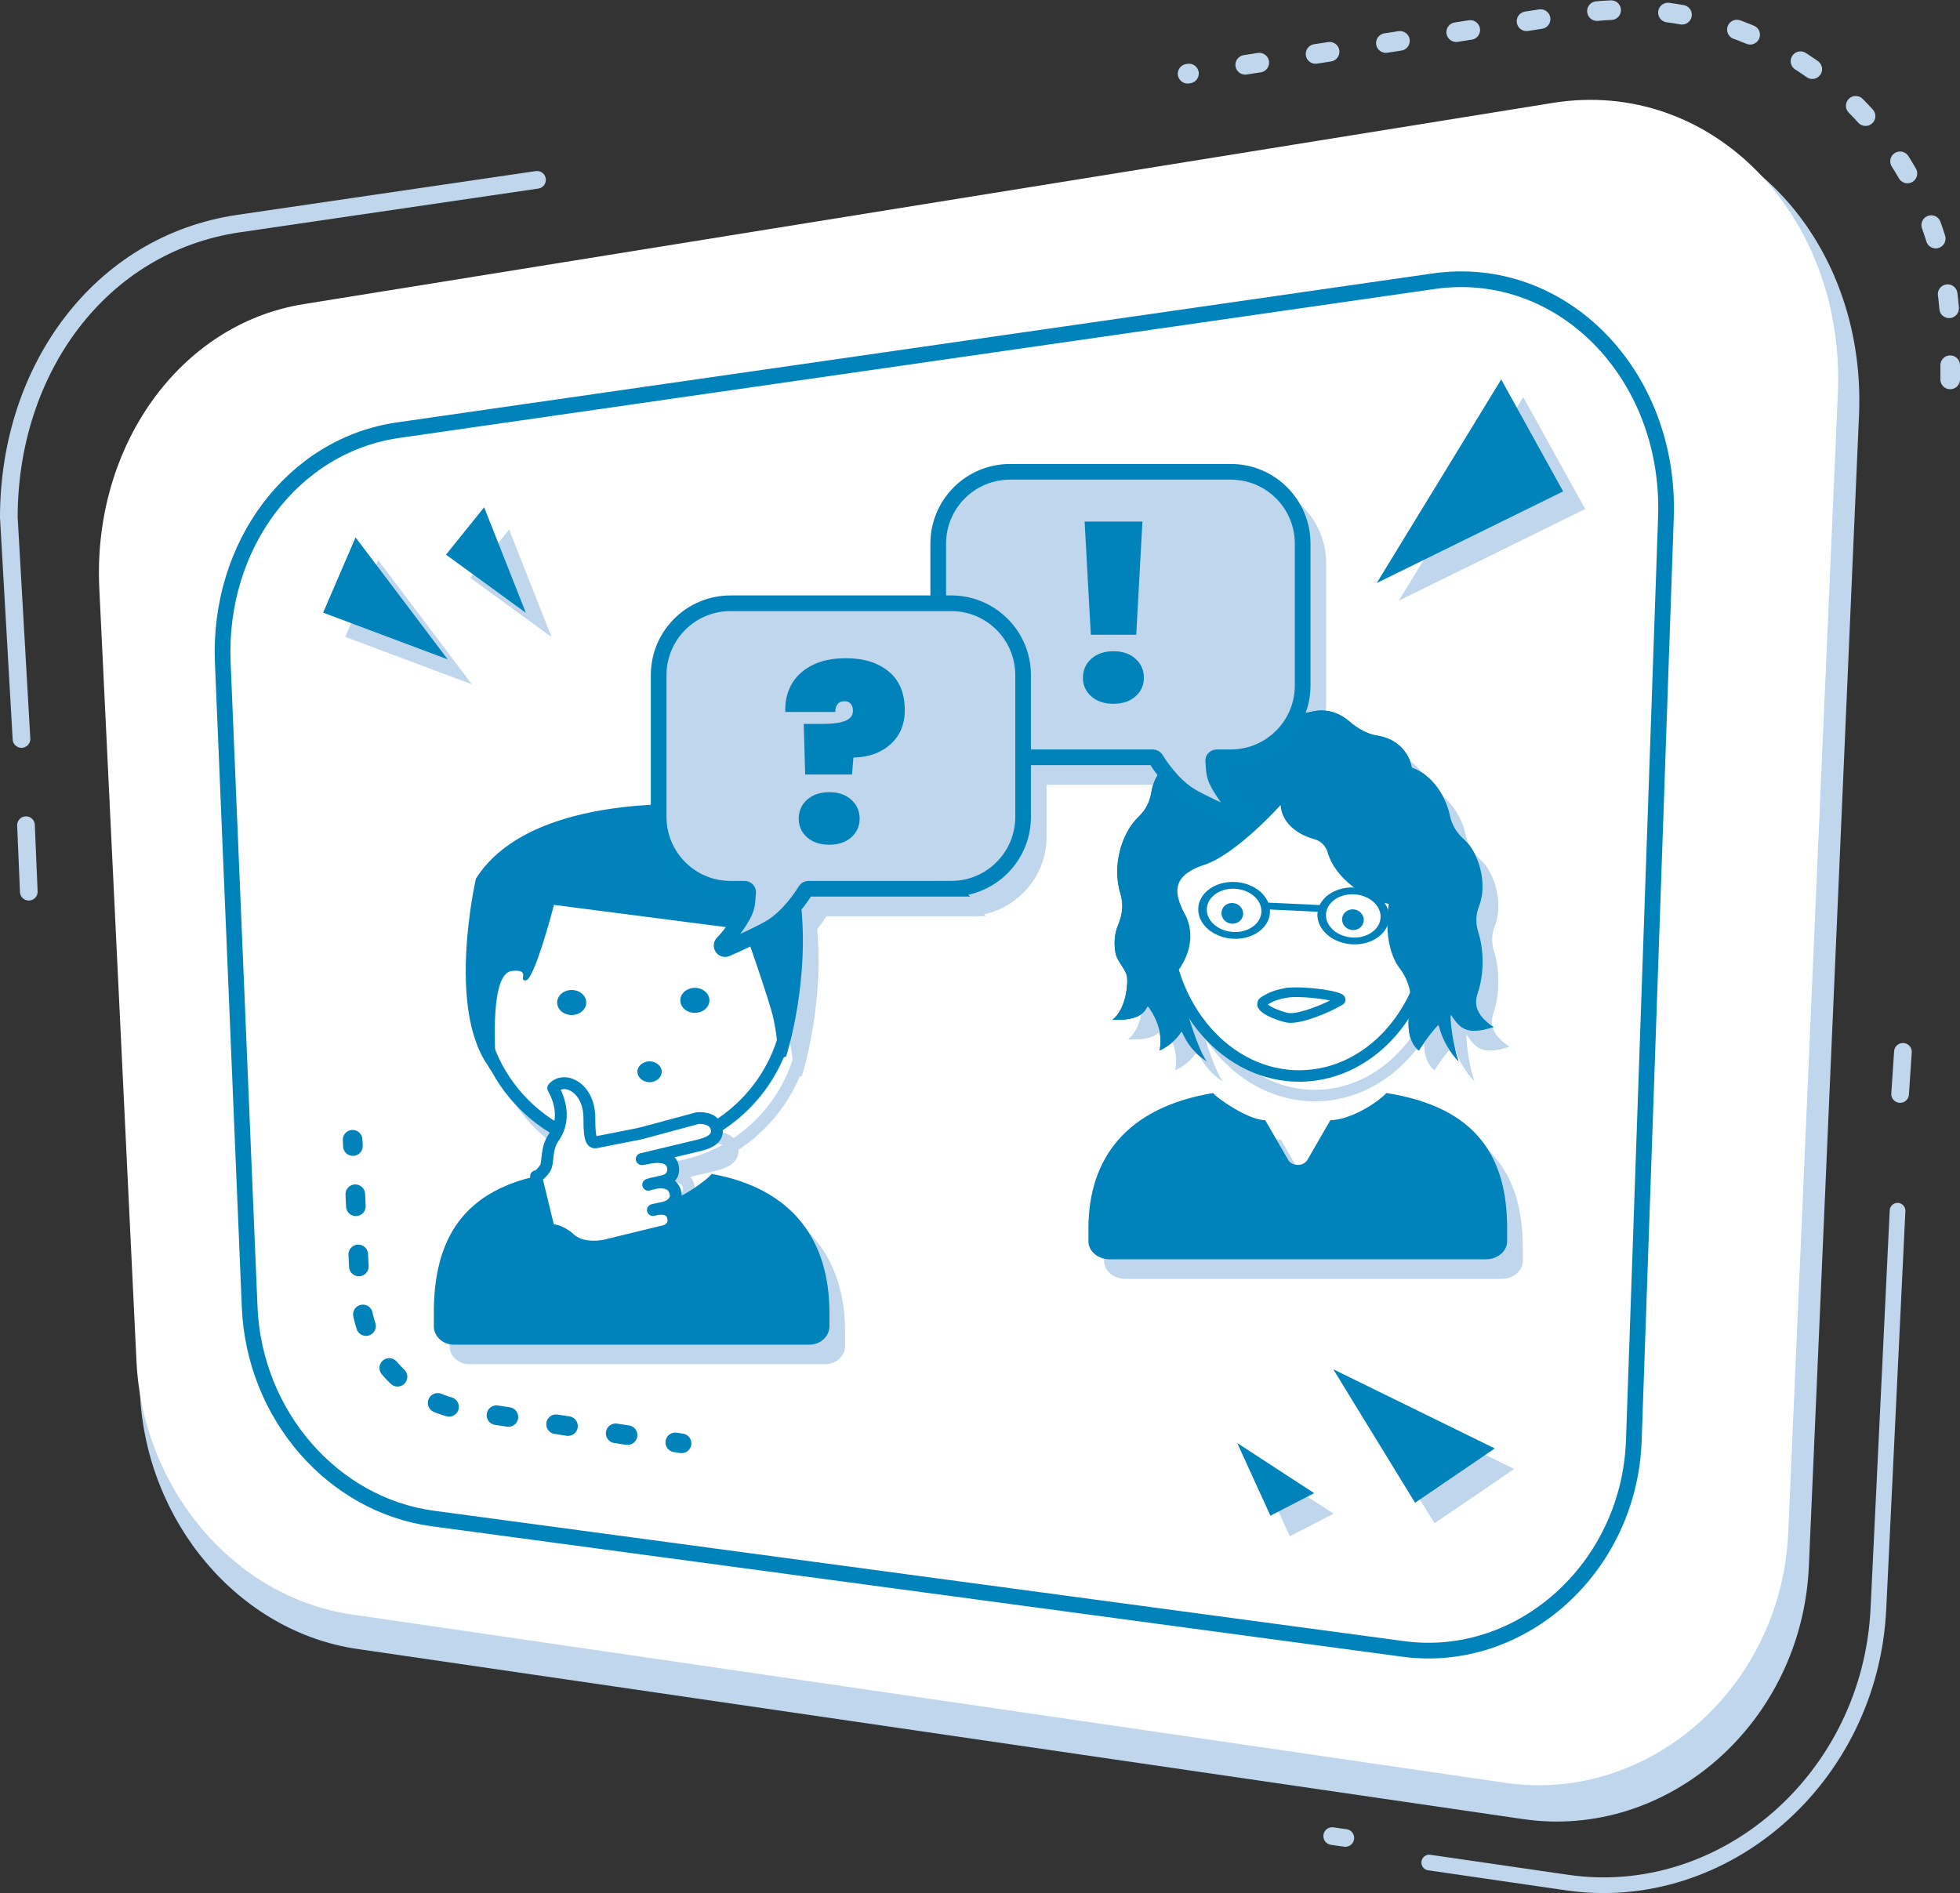
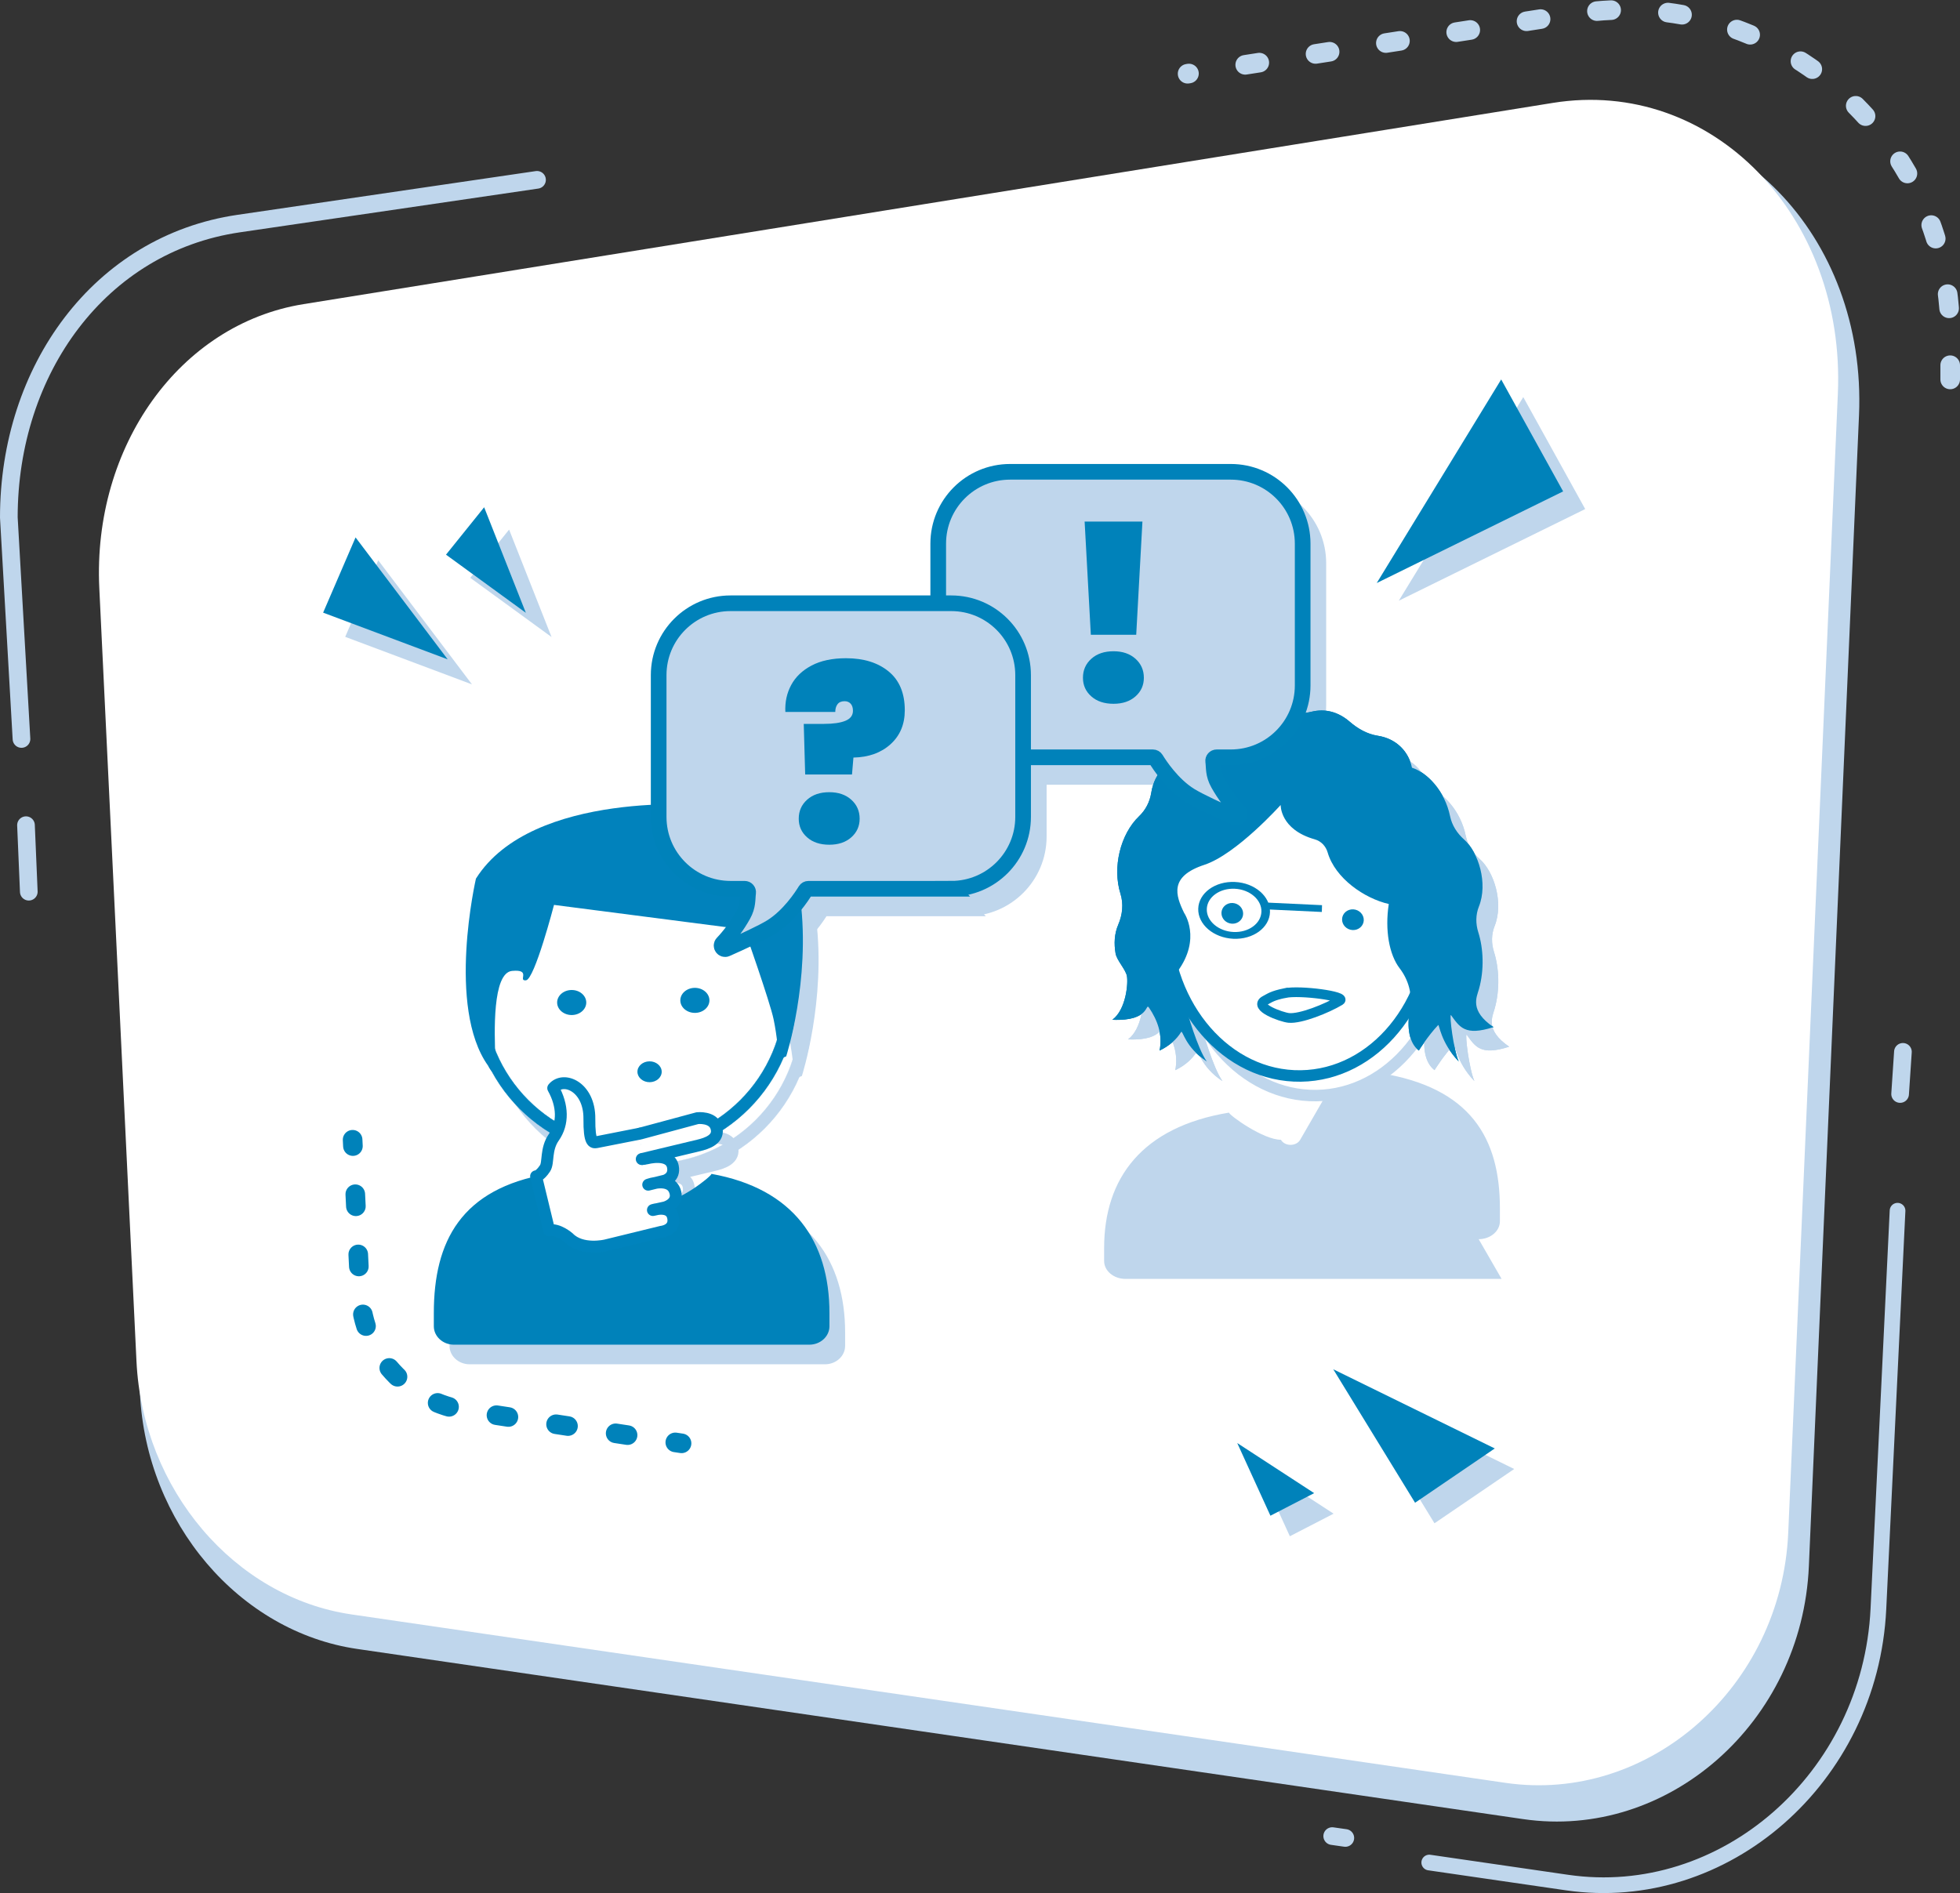
<svg xmlns="http://www.w3.org/2000/svg" viewBox="0 0 499.782 482.804">
  <rect x="0" y="0" width="499.782" height="482.804" fill="#333333" stroke="none" />
  <defs>
    <style>
      .cls-1, .cls-2, .cls-3 {
        fill: #fff;
      }

      .cls-1, .cls-4, .cls-5, .cls-6, .cls-7, .cls-8, .cls-9, .cls-10 {
        stroke-linecap: round;
      }

      .cls-1, .cls-11, .cls-10 {
        stroke-linejoin: round;
      }

      .cls-1, .cls-12 {
        stroke: #0083bd;
      }

      .cls-1, .cls-10 {
        stroke-width: 3.026px;
      }

      .cls-4, .cls-5, .cls-6, .cls-13, .cls-14, .cls-7, .cls-8, .cls-15, .cls-12, .cls-16, .cls-9, .cls-3 {
        stroke-miterlimit: 10;
      }

      .cls-4, .cls-5, .cls-6, .cls-11, .cls-7, .cls-8, .cls-15, .cls-9, .cls-10 {
        fill: none;
      }

      .cls-4, .cls-11 {
        stroke-width: 4px;
      }

      .cls-4, .cls-14, .cls-7, .cls-15, .cls-16, .cls-9, .cls-10 {
        stroke: #bfd6ec;
      }

      .cls-5 {
        stroke-width: 2.473px;
      }

      .cls-5, .cls-6, .cls-13, .cls-11, .cls-8 {
        stroke: #0082ba;
      }

      .cls-17 {
        fill: #0082ba;
      }

      .cls-6, .cls-8, .cls-9 {
        stroke-width: 5px;
      }

      .cls-13, .cls-18, .cls-14, .cls-16 {
        fill: #bfd6ec;
      }

      .cls-13, .cls-14 {
        stroke-width: 3.994px;
      }

      .cls-19, .cls-12 {
        fill: #0083bd;
      }

      .cls-7 {
        stroke-width: 4.504px;
      }

      .cls-8 {
        stroke-dasharray: 0 0 3.074 12.295;
      }

      .cls-20 {
        fill: #0182bc;
      }

      .cls-15, .cls-3 {
        stroke-width: 2.926px;
      }

      .cls-12, .cls-16 {
        stroke-width: .06px;
      }

      .cls-9 {
        stroke-dasharray: 0 0 3.629 14.517;
      }

      .cls-21 {
        fill: #0081ba;
      }

      .cls-3 {
        stroke: #0081ba;
      }
    </style>
  </defs>
  <g id="Ebene_1" data-name="Ebene 1" />
  <g id="Ebene_2" data-name="Ebene 2">
    <g id="kasten">
      <g id="Mitte_schatten" data-name="Mitte schatten">
        <path class="cls-18" d="M91.088,420.545l135.222,19.739,64.578,9.427,97.495,14.232c36.885,5.384,71.124-24.588,72.862-64.493l12.784-293.503c2.002-45.954-32.603-81.486-73.446-74.906L78.691,82.903c-31.901,5.14-54.342,36.677-52.587,73.18l9.578,199.209c1.591,33.088,25.29,60.857,55.406,65.254Z" />
      </g>
      <g id="Mitte">
        <g>
          <path class="cls-7" d="M136.934,45.865l-76.081,11.157C25.454,62.213,2.252,94.304,2.252,131.968l3.226,56.5" />
          <g>
            <path class="cls-2" d="M89.636,411.742l133.831,19.536,63.913,9.33,96.492,14.086c36.506,5.329,70.392-24.336,72.113-63.83l12.652-290.484c1.981-45.481-32.268-80.648-72.691-74.135L77.367,77.572c-31.573,5.087-53.783,36.3-52.046,72.427l9.479,197.16c1.574,32.747,25.029,60.231,54.836,64.583Z" />
-             <path class="cls-11" d="M110.374,387.277l58.965,7.927,134.373,18.065,54.08,7.271c30.104,4.047,57.691-20.713,58.819-53.156l8.188-235.49c1.265-36.379-26.575-64.87-59.252-60.169L101.495,109.714c-26.816,3.858-45.935,29.37-44.689,59.244l6.855,164.377c1.148,27.524,21.164,50.507,46.713,53.942Z" />
          </g>
          <line class="cls-7" x1="6.626" y1="210.453" x2="7.343" y2="227.419" />
          <line class="cls-7" x1="484.511" y1="279.016" x2="485.228" y2="268.263" />
          <line class="cls-7" x1="339.7" y1="468.274" x2="343.046" y2="468.751" />
          <g>
            <polygon class="cls-18" points="120.35 174.545 88.024 162.422 96.443 142.892 120.35 174.545" />
            <polygon class="cls-18" points="140.637 162.464 119.914 147.371 129.816 135.068 140.637 162.464" />
            <polygon class="cls-18" points="344.923 354.456 365.783 388.497 386.109 374.651 344.923 354.456" />
            <polygon class="cls-18" points="356.682 153.203 404.213 129.829 388.42 101.277 356.682 153.203" />
            <polygon class="cls-18" points="320.435 373.268 328.9 391.805 340.054 386.047 320.435 373.268" />
          </g>
          <polygon class="cls-17" points="114.155 168.159 82.395 156.249 90.665 137.06 114.155 168.159" />
          <polygon class="cls-17" points="134.086 156.29 113.726 141.461 123.454 129.374 134.086 156.29" />
          <polygon class="cls-17" points="339.969 349.218 360.83 383.258 381.156 369.413 339.969 349.218" />
          <polygon class="cls-17" points="351.052 148.7 398.583 125.325 382.79 96.773 351.052 148.7" />
          <polygon class="cls-17" points="315.482 368.03 323.946 386.566 335.101 380.808 315.482 368.03" />
          <g>
            <line class="cls-6" x1="89.913" y1="290.684" x2="89.992" y2="292.295" />
            <path class="cls-8" d="M90.596,304.576l1.253,25.486c.747,15.204,12.239,27.71,27.326,29.738l46.941,7.141" />
            <line class="cls-6" x1="172.194" y1="367.865" x2="173.789" y2="368.107" />
          </g>
          <path class="cls-9" d="M497.282,96.773v-11.371c0-50.831-45.335-89.686-95.567-81.908l-98.888,15.312" />
          <path class="cls-4" d="M364.446,475.019l35.137,5.108c40.015,5.817,77.315-26.582,79.392-69.781l4.883-101.566" />
        </g>
      </g>
    </g>
    <g id="punktuelle_meinungsumfrage" data-name="punktuelle meinungsumfrage">
      <g>
        <path class="cls-14" d="M261.558,198.142h36.416c.312,0,.6,.158,.762,.425,.905,1.489,4.191,6.534,8.744,9.349,2.297,1.42,7.49,3.811,11.386,5.542,.898,.399,1.684-.723,1.008-1.437-1.75-1.849-3.68-4.359-5.24-7.151-1.346-2.408-1.061-4.125-1.283-5.716-.076-.539,.344-1.013,.889-1.013h3.607c10.118,0,18.32-8.202,18.32-18.32v-36.172c0-10.118-8.202-18.32-18.32-18.32h-56.288c-10.118,0-18.32,8.202-18.32,18.32v36.172c0,10.118,8.202,18.32,18.32,18.32Z" />
        <path class="cls-14" d="M246.561,231.669h-36.416c-.312,0-.6,.158-.762,.425-.905,1.489-4.191,6.534-8.744,9.349-2.297,1.42-7.49,3.811-11.386,5.542-.898,.399-1.684-.723-1.008-1.437,1.75-1.849,3.68-4.359,5.24-7.151,1.346-2.408,1.061-4.125,1.283-5.716,.076-.539-.344-1.013-.889-1.013h-3.607c-10.118,0-18.32-8.202-18.32-18.32v-36.172c0-10.118,8.202-18.32,18.32-18.32h56.288c10.118,0,18.32,8.202,18.32,18.32v36.172c0,10.118-8.202,18.32-18.32,18.32Z" />
      </g>
      <g>
        <g>
          <path class="cls-2" d="M123.743,255.151c0,21.409,17.355,38.762,38.762,38.762,21.409,0,38.763-17.353,38.763-38.762,0-21.407-17.355-38.762-38.763-38.762-21.407,0-38.762,17.355-38.762,38.762Z" />
          <path class="cls-16" d="M124.396,258.565c0,22.798,18.549,41.346,41.349,41.346,22.798,0,41.346-18.548,41.346-41.346,0-22.799-18.548-41.348-41.346-41.348-22.8,0-41.349,18.548-41.349,41.348Zm3.122,0c0-21.078,17.148-38.226,38.227-38.226,21.077,0,38.224,17.148,38.224,38.226,0,21.077-17.148,38.224-38.224,38.224s-38.227-17.148-38.227-38.224Z" />
          <path class="cls-18" d="M204.473,274.411s6.201-19.229,3.634-39.944l-23.544-24.093s-44.82-4.101-59.204,18.711c0,0-7.556,32.761,3.092,47.704,0,0,2.132,4.524,1.868-1.868-.261-6.395-.811-21.827,4.258-22.302,5.066-.474,1.341,2.638,3.544,2.399,2.204-.234,7.146-19.234,7.146-19.234l48.558,6.28s6.522,18.481,7.434,22.883c.913,4.406,1.308,8.971,1.025,9.801-.281,.824,2.189-.337,2.189-.337Z" />
          <g>
            <path class="cls-10" d="M167.855,300.597l1.132-.18s5.857-1.569,6.593,2.122c.566,2.837-2.034,3.558-2.034,3.558l-4.259,1.053s5.965-2.246,6.948,2.073c.65,2.855-2.709,3.721-2.709,3.721l-3.041,.667s4.542-1.496,5.165,1.946c.589,3.252-2.972,3.586-2.972,3.586l-14.209,3.475s-6.129,1.474-9.44-1.924c0,0-2.675-2.374-4.994-1.896l-3.345-13.799s.904,.061,2.289-2.031c.96-1.45,.091-4.868,2.254-7.935,2.437-3.456,2.336-8.029-.17-12.522,2.695-3.172,9.287-.267,9.222,7.778-.051,6.314,.958,6.16,1.825,6.012l11.128-2.193" />
            <path class="cls-10" d="M167.634,300.61l14.527-3.486c2.002-.485,5.399-1.517,4.496-4.574-.833-2.821-4.817-2.377-4.817-2.377l-14.6,3.935" />
          </g>
          <ellipse class="cls-2" cx="160.916" cy="250.184" rx="40.352" ry="41.605" />
          <path class="cls-12" d="M120.396,253.565c0,22.798,18.549,41.346,41.349,41.346,22.798,0,41.346-18.548,41.346-41.346,0-22.799-18.548-41.348-41.346-41.348-22.8,0-41.349,18.548-41.349,41.348Zm3.122,0c0-21.078,17.148-38.226,38.227-38.226,21.077,0,38.224,17.148,38.224,38.226,0,21.077-17.148,38.224-38.224,38.224s-38.227-17.148-38.227-38.224Z" />
          <g>
            <path class="cls-19" d="M177.128,251.94c2.049-.025,3.737,1.383,3.77,3.146,.029,1.758-1.609,3.216-3.654,3.238-2.05,.032-3.737-1.383-3.769-3.141-.033-1.761,1.608-3.216,3.654-3.242Z" />
            <path class="cls-19" d="M145.723,252.491c2.046-.032,3.735,1.383,3.769,3.141,.032,1.76-1.607,3.213-3.656,3.242-2.046,.025-3.734-1.383-3.771-3.145-.029-1.759,1.607-3.213,3.658-3.239Z" />
          </g>
          <path class="cls-20" d="M200.473,269.411s6.201-19.229,3.634-39.944l-23.544-24.093s-44.82-4.101-59.204,18.711c0,0-7.556,32.761,3.092,47.704,0,0,2.132,4.524,1.868-1.868-.261-6.395-.811-21.827,4.258-22.302,5.066-.474,1.341,2.638,3.544,2.399,2.204-.234,7.146-19.234,7.146-19.234l48.558,6.28s6.522,18.481,7.434,22.883c.913,4.406,1.308,8.971,1.025,9.801-.281,.824,2.189-.337,2.189-.337Z" />
        </g>
        <path class="cls-18" d="M119.736,347.945h90.649c2.813,0,5.114-2.109,5.114-4.687v-3.393c0-18.32-9.142-31.712-30.069-35.479-.224,.79-8.267,7.112-12.524,7.112h-15.691c-4.684,0-11.365-4.544-13.494-7.112-22.112,3.768-29.099,17.16-29.099,35.479v3.393c0,2.578,2.301,4.687,5.114,4.687Z" />
        <path class="cls-17" d="M115.736,342.945h90.649c2.813,0,5.114-2.109,5.114-4.687v-3.393c0-18.32-9.142-31.712-30.069-35.479-.224,.79-8.267,7.112-12.524,7.112h-15.691c-4.684,0-11.365-4.544-13.494-7.112-22.112,3.768-29.099,17.16-29.099,35.479v3.393c0,2.578,2.301,4.687,5.114,4.687Z" />
        <g>
          <path class="cls-1" d="M163.855,295.597l1.132-.18s5.857-1.569,6.593,2.122c.566,2.837-2.034,3.558-2.034,3.558l-4.259,1.053s5.965-2.246,6.948,2.073c.65,2.855-2.709,3.721-2.709,3.721l-3.041,.667s4.542-1.496,5.165,1.946c.589,3.252-2.972,3.586-2.972,3.586l-14.209,3.475s-6.129,1.474-9.44-1.924c0,0-2.675-2.374-4.994-1.896l-3.345-13.799s.904,.061,2.289-2.031c.96-1.45,.091-4.868,2.254-7.935,2.437-3.456,2.336-8.029-.17-12.522,2.695-3.172,9.287-.267,9.222,7.778-.051,6.314,.958,6.16,1.825,6.012l11.128-2.193" />
          <path class="cls-1" d="M163.634,295.61l14.527-3.486c2.002-.485,5.399-1.517,4.496-4.574-.833-2.821-4.817-2.377-4.817-2.377l-14.6,3.935" />
        </g>
        <path class="cls-19" d="M165.587,270.684c1.705-.027,3.112,1.152,3.14,2.617,.027,1.466-1.339,2.677-3.045,2.701-1.705,.021-3.111-1.152-3.142-2.62-.024-1.466,1.339-2.677,3.048-2.698Z" />
      </g>
      <g>
        <path class="cls-18" d="M330.557,210.302s-.211,6.251,8.708,8.767c1.604,.453,2.808,1.736,3.273,3.337,1.917,6.603,9.368,11.72,15.586,13.153-1.023,6.69,.114,12.926,2.767,16.385,2.262,2.95,3.301,6.648,2.644,10.306-.909,5.057-.138,8.823,2.255,10.681,0,0,2.287-3.724,4.926-6.492,.304-.319,.557,4.349,5.243,9.284-1.353-3.157-2.395-11.675-1.994-11.864,2.193,2.991,3.489,5.483,10.867,3.091-6.181-4.187-4.291-7.652-3.718-9.679,1.395-4.932,1.139-10.41-.166-14.514-.684-2.152-.681-4.457,.157-6.554,2.362-5.905-.104-13.841-3.778-17.103-1.786-1.586-3.097-3.625-3.579-5.964-1.335-6.468-5.865-11.113-9.712-12.344-.808-4.041-3.901-7.405-8.742-8.154-2.679-.415-5.08-1.806-7.134-3.576-2.94-2.533-6.25-3.387-9.699-2.548-2.381,.579-4.838,.532-7.249,.094-3.745-.681-7.541,.707-9.33,4.146-4.181-1.764-7.836,.036-9.695,2.562-1.475,2.003-3.429,3.615-5.808,4.34-4.352,1.326-7.952,4.033-8.829,9.57-.359,2.265-1.42,4.345-3.078,5.93-4.814,4.602-6.859,13.11-4.763,19.779,.818,2.601,.517,5.368-.56,7.872-1.015,2.358-1.111,4.888-.687,7.356,.303,1.764,2.505,3.989,2.878,5.704,.374,1.72-.15,8.599-3.701,11.216,9.982,.449,8.273-4.7,9.415-2.991,2.017,3.019,3.462,6.625,2.635,10.842,2.515-1.197,4.353-2.888,5.494-4.739,.38-.617,.961,3.867,6.536,7.531-2.419-3.425-4.994-12.614-5.399-14.078-1.055-3.814-2.227-4.172-2.068-8.879,6.206-8.443,1.689-14.945,1.689-14.945-2.203-4.521-3.811-9.313,5.151-12.257,8.191-2.691,19.463-15.262,19.463-15.262Z" />
        <path class="cls-21" d="M326.557,205.302s-.211,6.251,8.708,8.767c1.604,.453,2.808,1.736,3.273,3.337,1.917,6.603,9.368,11.72,15.586,13.153-1.023,6.69,.114,12.926,2.767,16.385,2.262,2.95,3.301,6.648,2.644,10.306-.909,5.057-.138,8.823,2.255,10.681,0,0,2.287-3.724,4.926-6.492,.304-.319,.557,4.349,5.243,9.284-1.353-3.157-2.395-11.675-1.994-11.864,2.193,2.991,3.489,5.483,10.867,3.091-6.181-4.187-4.291-7.652-3.718-9.679,1.395-4.932,1.139-10.41-.166-14.514-.684-2.152-.681-4.457,.157-6.554,2.362-5.905-.104-13.841-3.778-17.103-1.786-1.586-3.097-3.625-3.579-5.964-1.335-6.468-5.865-11.113-9.712-12.344-.808-4.041-3.901-7.405-8.742-8.154-2.679-.415-5.08-1.806-7.134-3.576-2.94-2.533-6.25-3.387-9.699-2.548-2.381,.579-4.838,.532-7.249,.094-3.745-.681-7.541,.707-9.33,4.146-4.181-1.764-7.836,.036-9.695,2.562-1.475,2.003-3.429,3.615-5.808,4.34-4.352,1.326-7.952,4.033-8.829,9.57-.359,2.265-1.42,4.345-3.078,5.93-4.814,4.602-6.859,13.11-4.763,19.779,.818,2.601,.517,5.368-.56,7.872-1.015,2.358-1.111,4.888-.687,7.356,.303,1.764,2.505,3.989,2.878,5.704,.374,1.72-.15,8.599-3.701,11.216,9.982,.449,8.273-4.7,9.415-2.991,2.017,3.019,3.462,6.625,2.635,10.842,2.515-1.197,4.353-2.888,5.494-4.739,.38-.617,.961,3.867,6.536,7.531-2.419-3.425-4.994-12.614-5.399-14.078-1.055-3.814-2.227-4.172-2.068-8.879,6.206-8.443,1.689-14.945,1.689-14.945-2.203-4.521-3.811-9.313,5.151-12.257,8.191-2.691,19.463-15.262,19.463-15.262Z" />
        <ellipse class="cls-15" cx="335.128" cy="239.358" rx="33.929" ry="40.061" transform="translate(-3.351 4.763) rotate(-.81)" />
        <path class="cls-18" d="M330.557,210.302s-.211,6.251,8.708,8.767c1.604,.453,2.808,1.736,3.273,3.337,1.917,6.603,9.368,11.72,15.586,13.153-1.023,6.69,.114,12.926,2.767,16.385,2.262,2.95,3.301,6.648,2.644,10.306-.909,5.057-.138,8.823,2.255,10.681,0,0,2.287-3.724,4.926-6.492,.304-.319,.557,4.349,5.243,9.284-1.353-3.157-2.395-11.675-1.994-11.864,2.193,2.991,3.489,5.483,10.867,3.091-6.181-4.187-4.291-7.652-3.718-9.679,1.395-4.932,1.139-10.41-.166-14.514-.684-2.152-.681-4.457,.157-6.554,2.362-5.905-.104-13.841-3.778-17.103-1.786-1.586-3.097-3.625-3.579-5.964-1.335-6.468-5.865-11.113-9.712-12.344-.808-4.041-3.901-7.405-8.742-8.154-2.679-.415-5.08-1.806-7.134-3.576-2.94-2.533-6.25-3.387-9.699-2.548-2.381,.579-4.838,.532-7.249,.094-3.745-.681-7.541,.707-9.33,4.146-4.181-1.764-7.836,.036-9.695,2.562-1.475,2.003-3.429,3.615-5.808,4.34-4.352,1.326-7.952,4.033-8.829,9.57-.359,2.265-1.42,4.345-3.078,5.93-4.814,4.602-6.859,13.11-4.763,19.779,.818,2.601,.517,5.368-.56,7.872-1.015,2.358-1.111,4.888-.687,7.356,.303,1.764,2.505,3.989,2.878,5.704,.374,1.72-.15,8.599-3.701,11.216,9.982,.449,8.273-4.7,9.415-2.991,2.017,3.019,3.462,6.625,2.635,10.842,2.515-1.197,4.353-2.888,5.494-4.739,.38-.617,.961,3.867,6.536,7.531-2.419-3.425-4.994-12.614-5.399-14.078-1.055-3.814-2.227-4.172-2.068-8.879,6.206-8.443,1.689-14.945,1.689-14.945-2.203-4.521-3.811-9.313,5.151-12.257,8.191-2.691,19.463-15.262,19.463-15.262Z" />
        <ellipse class="cls-3" cx="331.128" cy="234.358" rx="33.929" ry="40.061" transform="translate(-3.281 4.706) rotate(-.81)" />
        <g>
          <path class="cls-21" d="M314.313,230.298c-1.524-.08-2.805,1.039-2.854,2.495s1.152,2.705,2.676,2.786,2.805-1.038,2.854-2.494c.049-1.456-1.151-2.706-2.676-2.787Z" />
          <path class="cls-21" d="M345.072,231.919c-1.526-.08-2.806,1.039-2.856,2.495s1.152,2.705,2.677,2.786,2.806-1.038,2.856-2.494-1.151-2.706-2.677-2.787Z" />
        </g>
        <path class="cls-21" d="M326.557,205.302s-.211,6.251,8.708,8.767c1.604,.453,2.808,1.736,3.273,3.337,1.917,6.603,9.368,11.72,15.586,13.153-1.023,6.69,.114,12.926,2.767,16.385,2.262,2.95,3.301,6.648,2.644,10.306-.909,5.057-.138,8.823,2.255,10.681,0,0,2.287-3.724,4.926-6.492,.304-.319,.557,4.349,5.243,9.284-1.353-3.157-2.395-11.675-1.994-11.864,2.193,2.991,3.489,5.483,10.867,3.091-6.181-4.187-4.291-7.652-3.718-9.679,1.395-4.932,1.139-10.41-.166-14.514-.684-2.152-.681-4.457,.157-6.554,2.362-5.905-.104-13.841-3.778-17.103-1.786-1.586-3.097-3.625-3.579-5.964-1.335-6.468-5.865-11.113-9.712-12.344-.808-4.041-3.901-7.405-8.742-8.154-2.679-.415-5.08-1.806-7.134-3.576-2.94-2.533-6.25-3.387-9.699-2.548-2.381,.579-4.838,.532-7.249,.094-3.745-.681-7.541,.707-9.33,4.146-4.181-1.764-7.836,.036-9.695,2.562-1.475,2.003-3.429,3.615-5.808,4.34-4.352,1.326-7.952,4.033-8.829,9.57-.359,2.265-1.42,4.345-3.078,5.93-4.814,4.602-6.859,13.11-4.763,19.779,.818,2.601,.517,5.368-.56,7.872-1.015,2.358-1.111,4.888-.687,7.356,.303,1.764,2.505,3.989,2.878,5.704,.374,1.72-.15,8.599-3.701,11.216,9.982,.449,8.273-4.7,9.415-2.991,2.017,3.019,3.462,6.625,2.635,10.842,2.515-1.197,4.353-2.888,5.494-4.739,.38-.617,.961,3.867,6.536,7.531-2.419-3.425-4.994-12.614-5.399-14.078-1.055-3.814-2.227-4.172-2.068-8.879,6.206-8.443,1.689-14.945,1.689-14.945-2.203-4.521-3.811-9.313,5.151-12.257,8.191-2.691,19.463-15.262,19.463-15.262Z" />
        <path class="cls-21" d="M314.477,239.423c-5.044-.235-9.054-3.676-8.938-7.67,.115-3.994,4.312-7.052,9.356-6.817s9.054,3.676,8.938,7.67c-.115,3.994-4.312,7.052-9.356,6.817Zm.368-12.757c-3.839-.179-7.034,2.149-7.122,5.189-.088,3.04,2.965,5.659,6.804,5.838s7.034-2.149,7.122-5.189c.088-3.04-2.965-5.659-6.804-5.838Z" />
-         <path class="cls-21" d="M344.868,240.84c-5.044-.235-9.054-3.676-8.938-7.67,.115-3.994,4.312-7.052,9.356-6.817,5.044,.235,9.054,3.676,8.938,7.67-.115,3.994-4.312,7.052-9.356,6.817Zm.368-12.757c-3.839-.179-7.034,2.149-7.122,5.189-.088,3.04,2.965,5.659,6.804,5.838,3.839,.179,7.034-2.149,7.122-5.189,.088-3.04-2.965-5.659-6.804-5.838Z" />
        <polygon class="cls-21" points="337.056 232.588 322.608 231.907 322.657 230.172 337.104 230.853 337.056 232.588" />
-         <path class="cls-18" d="M382.892,326.166h-95.939c-2.977,0-5.412-2.053-5.412-4.562v-3.303c0-17.834,9.676-30.871,31.824-34.538,.238,.77,8.75,6.923,13.255,6.923l5.845,10.126c.998,1.728,3.919,1.728,4.917,0l5.845-10.126c4.957,0,12.028-4.423,14.281-6.923,23.402,3.668,30.797,16.705,30.797,34.538v3.303c0,2.509-2.436,4.562-5.412,4.562Z" />
-         <path class="cls-17" d="M378.892,321.166h-95.939c-2.977,0-5.412-2.053-5.412-4.562v-3.303c0-17.834,9.676-30.871,31.824-34.538,.238,.77,8.75,6.923,13.255,6.923l5.845,10.126c.998,1.728,3.919,1.728,4.917,0l5.845-10.126c4.957,0,12.028-4.423,14.281-6.923,23.402,3.668,30.797,16.705,30.797,34.538v3.303c0,2.509-2.436,4.562-5.412,4.562Z" />
+         <path class="cls-18" d="M382.892,326.166h-95.939c-2.977,0-5.412-2.053-5.412-4.562v-3.303c0-17.834,9.676-30.871,31.824-34.538,.238,.77,8.75,6.923,13.255,6.923c.998,1.728,3.919,1.728,4.917,0l5.845-10.126c4.957,0,12.028-4.423,14.281-6.923,23.402,3.668,30.797,16.705,30.797,34.538v3.303c0,2.509-2.436,4.562-5.412,4.562Z" />
      </g>
      <g>
        <g>
          <path class="cls-13" d="M257.558,193.142h36.416c.312,0,.6,.158,.762,.425,.905,1.489,4.191,6.534,8.744,9.349,2.297,1.42,7.49,3.811,11.386,5.542,.898,.399,1.684-.723,1.008-1.437-1.75-1.849-3.68-4.359-5.24-7.151-1.346-2.408-1.061-4.125-1.283-5.716-.076-.539,.344-1.013,.889-1.013h3.607c10.118,0,18.32-8.202,18.32-18.32v-36.172c0-10.118-8.202-18.32-18.32-18.32h-56.288c-10.118,0-18.32,8.202-18.32,18.32v36.172c0,10.118,8.202,18.32,18.32,18.32Z" />
          <path class="cls-13" d="M242.561,226.669h-36.416c-.312,0-.6,.158-.762,.425-.905,1.489-4.191,6.534-8.744,9.349-2.297,1.42-7.49,3.811-11.386,5.542-.898,.399-1.684-.723-1.008-1.437,1.75-1.849,3.68-4.359,5.24-7.151,1.346-2.408,1.061-4.125,1.283-5.716,.076-.539-.344-1.013-.889-1.013h-3.607c-10.118,0-18.32-8.202-18.32-18.32v-36.172c0-10.118,8.202-18.32,18.32-18.32h56.288c10.118,0,18.32,8.202,18.32,18.32v36.172c0,10.118-8.202,18.32-18.32,18.32Z" />
        </g>
        <path class="cls-17" d="M226.6,171.253c2.741,2.253,4.112,5.552,4.112,9.897,0,3.574-1.209,6.455-3.624,8.649-2.417,2.193-5.573,3.329-9.471,3.41l-.366,4.324h-11.938l-.365-12.912h5.115c2.396,0,4.233-.264,5.512-.792,1.279-.527,1.918-1.38,1.918-2.558,0-.771-.194-1.37-.578-1.796-.386-.426-.904-.64-1.553-.64-.812,0-1.411,.254-1.796,.761-.387,.508-.579,1.167-.579,1.98h-12.729c-.122-2.517,.375-4.811,1.492-6.883,1.116-2.07,2.853-3.725,5.208-4.963,2.354-1.238,5.277-1.858,8.77-1.858,4.507,0,8.131,1.127,10.871,3.38Zm-20.799,42.299c-1.422-1.259-2.131-2.842-2.131-4.751,0-1.949,.709-3.563,2.131-4.842,1.422-1.279,3.309-1.918,5.664-1.918,2.315,0,4.182,.639,5.604,1.918,1.421,1.279,2.132,2.893,2.132,4.842,0,1.909-.711,3.492-2.132,4.751-1.422,1.259-3.289,1.887-5.604,1.887-2.355,0-4.243-.628-5.664-1.887Z" />
        <path class="cls-17" d="M278.275,177.607c-1.422-1.259-2.132-2.842-2.132-4.751,0-1.949,.71-3.563,2.132-4.842,1.421-1.279,3.309-1.918,5.664-1.918,2.314,0,4.181,.639,5.602,1.918,1.422,1.279,2.132,2.893,2.132,4.842,0,1.909-.71,3.492-2.132,4.751-1.422,1.259-3.289,1.887-5.602,1.887-2.355,0-4.244-.628-5.664-1.887Zm13.034-44.583l-1.584,28.868h-11.572l-1.583-28.868h14.739Z" />
      </g>
      <path class="cls-5" d="M327.634,253.278c3.889-.815,15.889,.815,14.037,1.926-3.316,1.99-10.051,4.702-13.037,4.407-1.868-.184-9.231-2.826-6.026-4.479,1.227-.632,1.731-1.164,5.026-1.855Z" />
    </g>
  </g>
</svg>